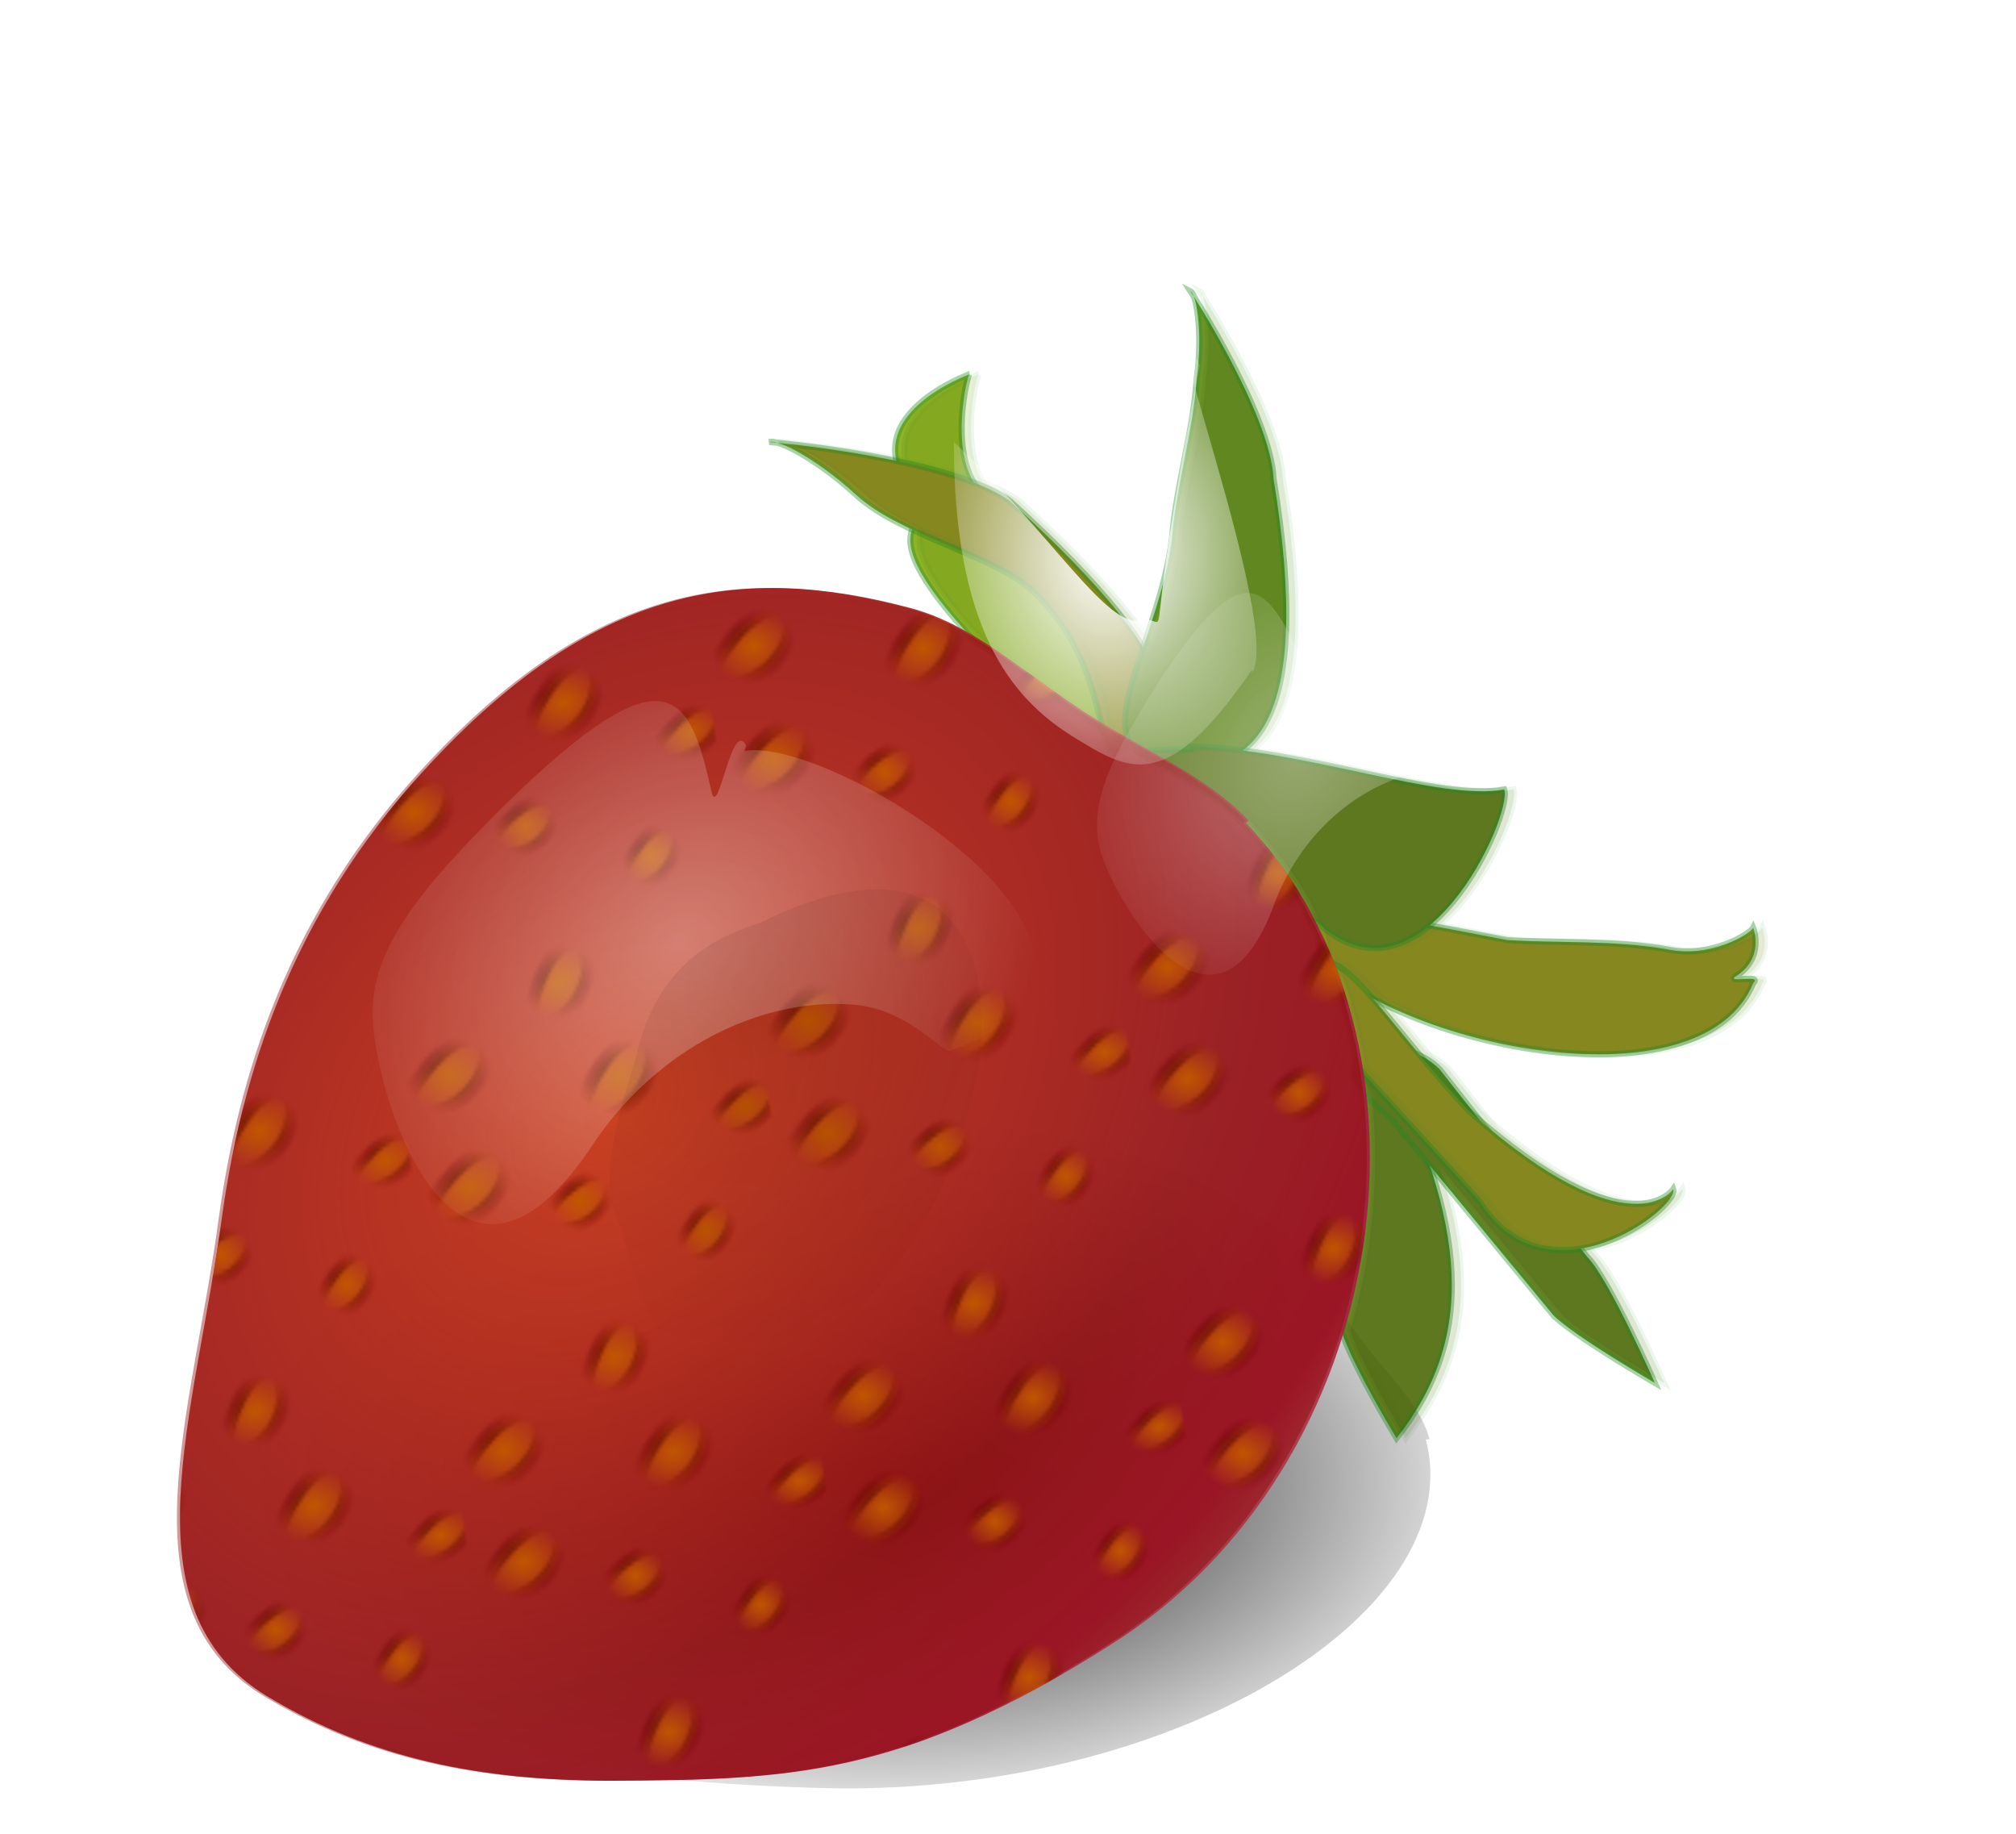
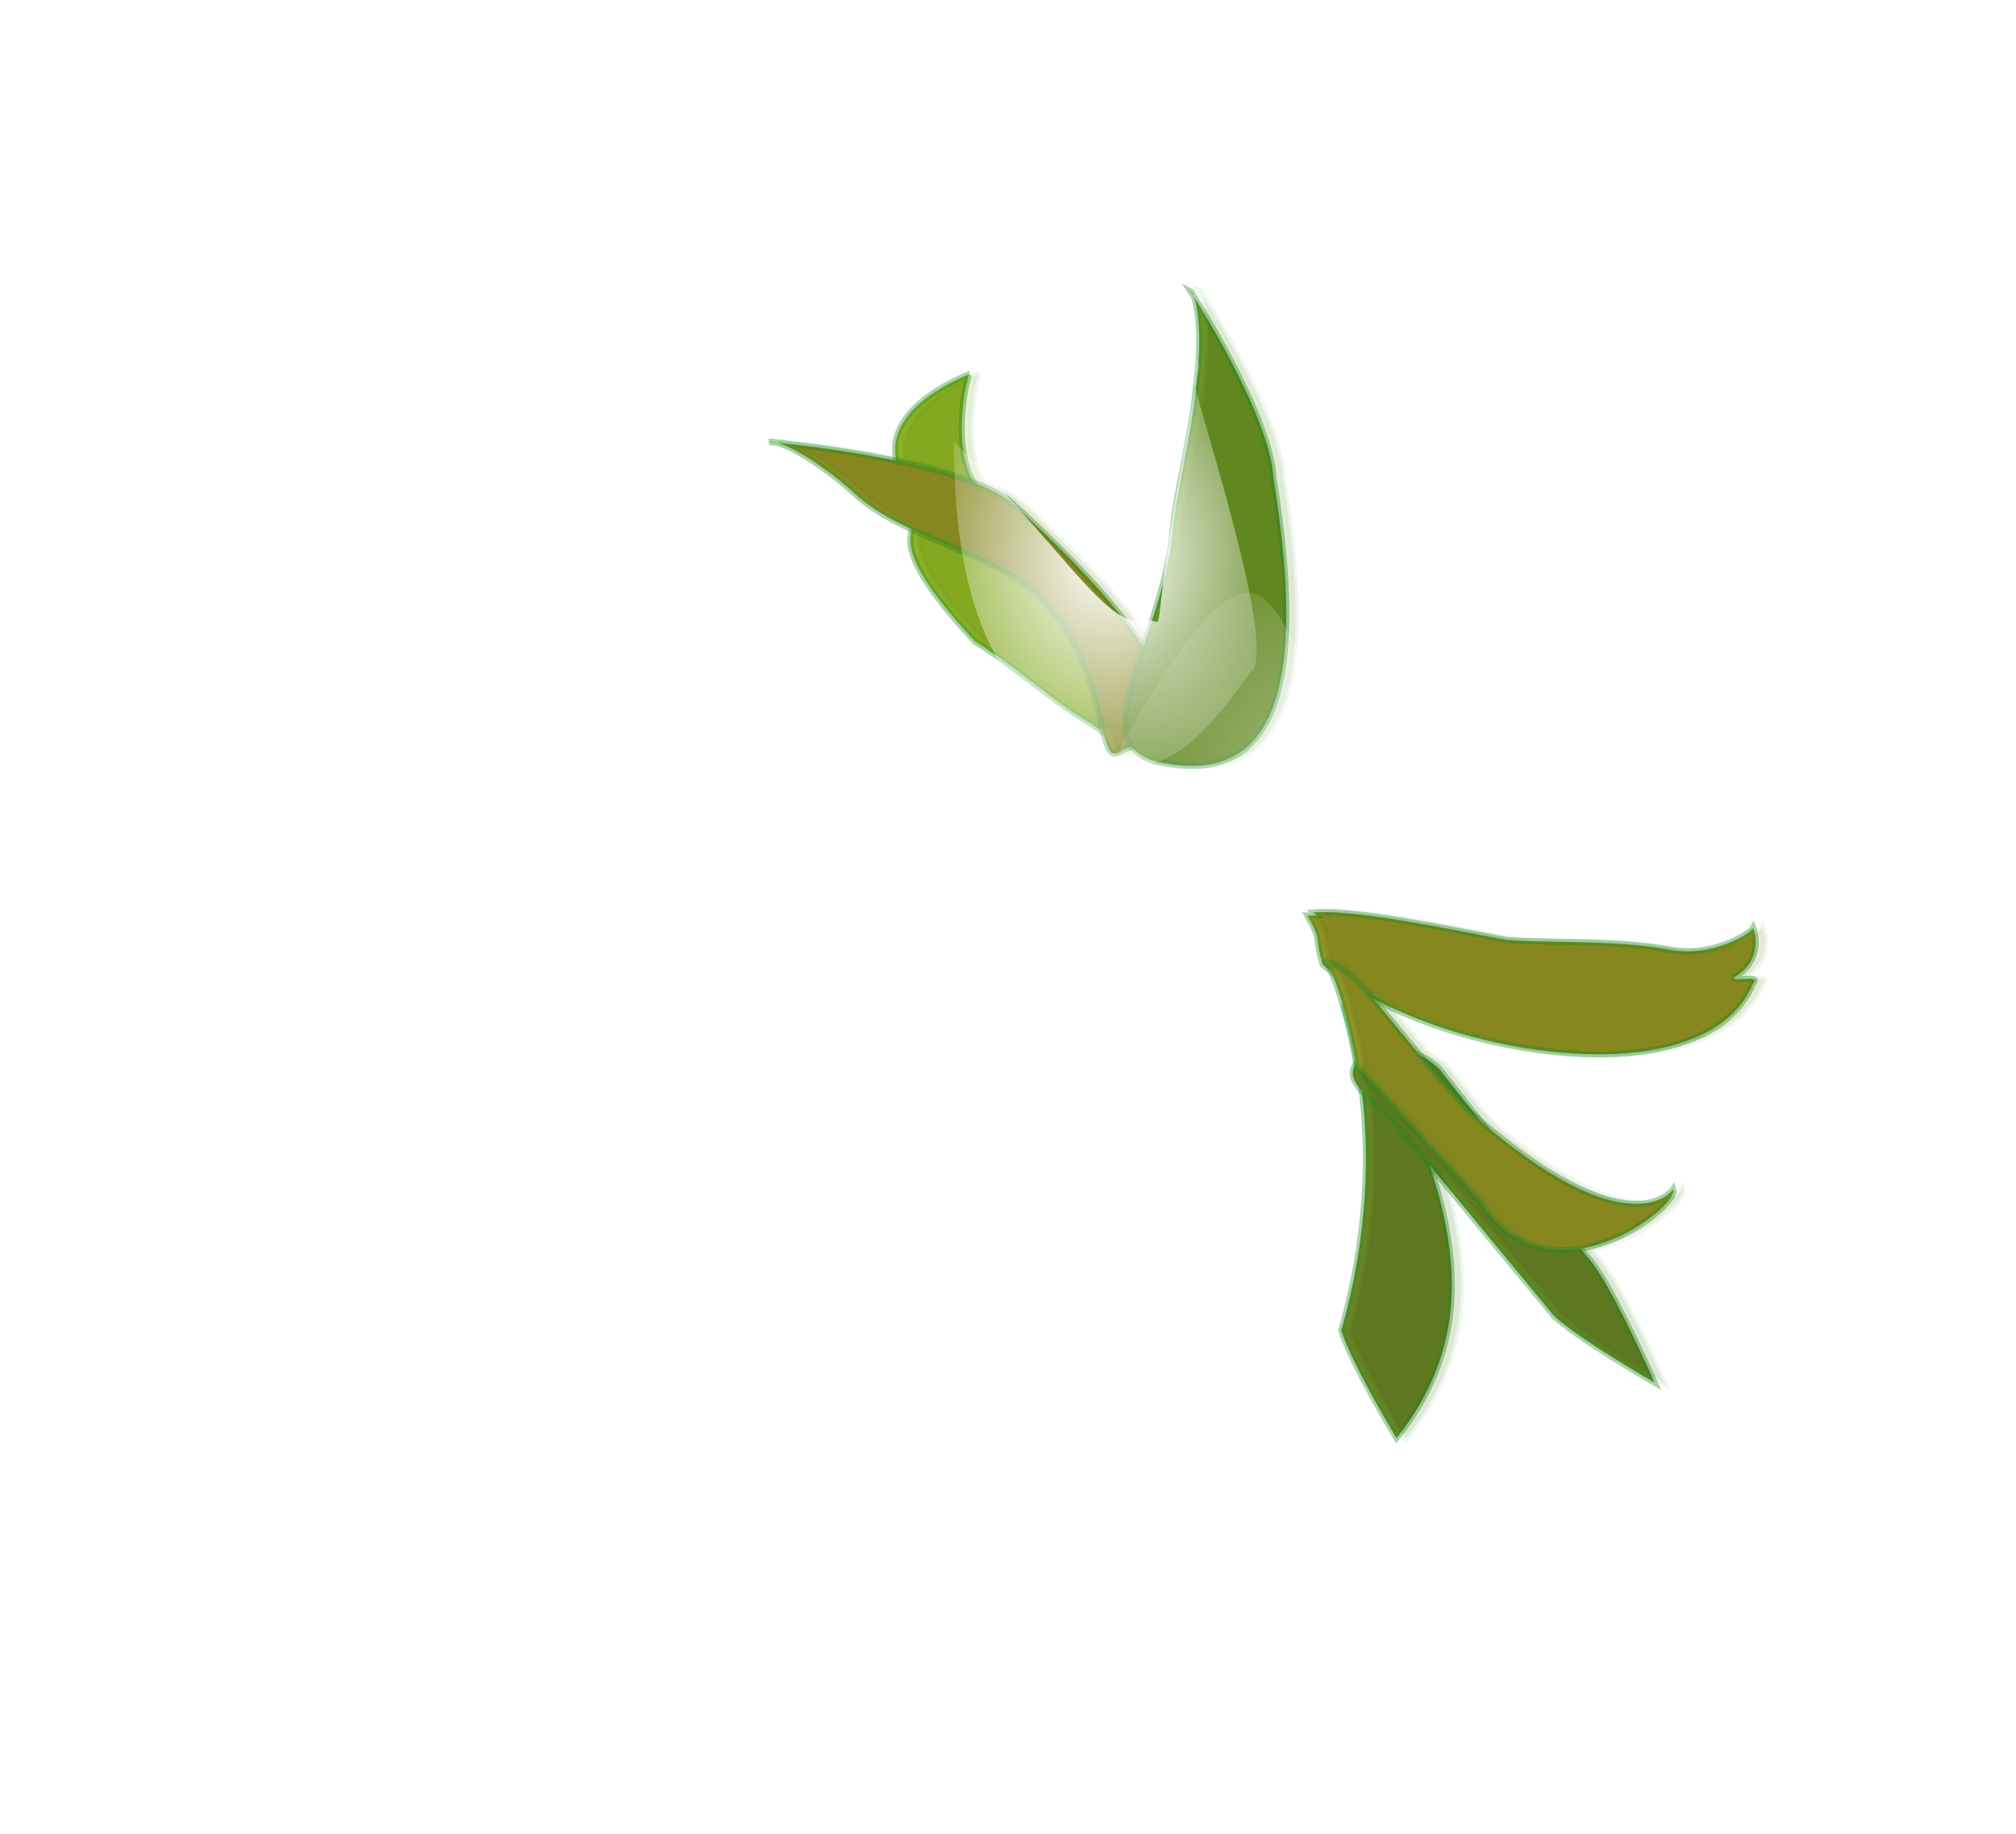
<svg xmlns="http://www.w3.org/2000/svg" xmlns:xlink="http://www.w3.org/1999/xlink" version="1.1" viewBox="0 0 655.75 596.39">
  <defs>
    <radialGradient id="k" cx="243.7" cy="320.1" r="180.5" gradientTransform="matrix(1.823 .402 -.556 1.322 -46.15 -234.8)" gradientUnits="userSpaceOnUse">
      <stop stop-color="#f36c39" offset="0" />
      <stop stop-color="#9a2127" stop-opacity=".9" offset=".565" />
      <stop stop-color="#a4233e" offset=".772" />
      <stop stop-color="#b9272e" stop-opacity=".5" offset=".879" />
      <stop stop-color="#b9272e" offset="1" />
    </radialGradient>
    <radialGradient id="e">
      <stop stop-color="#FFF" offset="0" />
      <stop stop-color="#FFF" stop-opacity="0" offset="1" />
    </radialGradient>
    <radialGradient id="j">
      <stop stop-color="#c15700" offset="0" />
      <stop stop-color="#c15700" stop-opacity="0" offset="1" />
    </radialGradient>
    <radialGradient id="i">
      <stop stop-color="#3a0000" offset="0" />
      <stop stop-color="#800000" stop-opacity="0" offset="1" />
    </radialGradient>
    <pattern id="l" width="100" height="105" patternTransform="translate(222,355) rotate(35)" patternUnits="userSpaceOnUse">
      <g transform="translate(-222,-355)">
        <path id="a" d="m247 412c2 3 1 9-5 14s-15 5-17 3 2-8 8-13 12-6 14-4z" fill="url(#j)" stroke="url(#i)" stroke-width="4" />
        <use transform="translate(-1,-31.5)" xlink:href="#a" />
        <use transform="matrix(.98 -.16 .16 .98 -17.48 22.35)" xlink:href="#a" />
        <use transform="matrix(.86 -.27 .26 .9 -43.3 53.58)" xlink:href="#a" />
        <use transform="matrix(.73 .16 -.14 .8 152.6 54.55)" xlink:href="#a" />
        <use transform="matrix(.84 0 0 .732 116.2 101.9)" xlink:href="#a" />
        <use transform="matrix(.71 0 0 .82 131.5 97.28)" xlink:href="#a" />
      </g>
    </pattern>
    <filter id="c" color-interpolation-filters="sRGB">
      <feGaussianBlur stdDeviation="8" />
    </filter>
    <filter id="f" x="0" y="0" width="1" height="1" color-interpolation-filters="sRGB">
      <feGaussianBlur stdDeviation="1" />
      <feTurbulence baseFrequency="0.016" numOctaves="2" result="result0" type="fractalNoise" />
      <feColorMatrix result="result4" type="saturate" values="0" />
      <feComposite in="SourceGraphic" in2="result4" k1="1.25" k2="0.5" k3="0.5" operator="arithmetic" result="result2" />
      <feBlend in="result2" in2="SourceGraphic" result="result5" />
      <feComposite in="result5" in2="SourceGraphic" operator="in" result="result3" />
    </filter>
    <filter id="p" x="-.25" y="-.25" width="1.5" height="1.5" color-interpolation-filters="sRGB">
      <feGaussianBlur in="SourceGraphic" result="result9" stdDeviation="1" />
      <feTurbulence baseFrequency="0.015" numOctaves="5" result="result7" type="fractalNoise" />
      <feComposite in="result9" in2="result7" operator="out" result="result6" />
      <feGaussianBlur result="result11" stdDeviation="2" />
      <feDisplacementMap in="result7" in2="result11" result="result4" scale="100" yChannelSelector="G" />
      <feComposite in="result9" in2="result4" operator="in" result="result2" />
      <feComposite in2="SourceGraphic" operator="in" result="fbSourceGraphic" />
      <feBlend in2="fbSourceGraphic" mode="multiply" result="fbSourceGraphic" />
      <feGaussianBlur result="result13" stdDeviation="0.5" />
      <feSpecularLighting in="result13" result="result12" specularExponent="5" surfaceScale="15">
        <feDistantLight azimuth="225" elevation="35" />
      </feSpecularLighting>
      <feComposite in="result12" in2="fbSourceGraphic" operator="in" result="result2" />
      <feComposite in="fbSourceGraphic" in2="result2" k2="1" k3="1" operator="arithmetic" result="result4" />
    </filter>
-     <path id="b" transform="matrix(.86 -.81 .81 .85 -212 255.3)" d="m399 348c0 83-92 158-183 140-67-13-90-34-126-68-25-24-43-49-52-82-12-45 39-70 82-105 36-29 77-49 129-52 66-4 99 19 124 60 9 15 10 32 14 50 4 20 13 38 13 57z" />
    <radialGradient id="d" cx="260" cy="346" r="194" gradientTransform="scale(.99 1)" gradientUnits="userSpaceOnUse">
      <stop offset="0" />
      <stop stop-opacity=".1" offset=".8" />
      <stop stop-opacity="0" offset=".9" />
    </radialGradient>
    <radialGradient id="h" cx="229.56" cy="324.03" r="98.496" gradientTransform="scale(1.181 .847)" gradientUnits="userSpaceOnUse" xlink:href="#e" />
    <radialGradient id="g" cx="414.14" cy="125.06" r="77.175" gradientTransform="scale(.887 1.128)" gradientUnits="userSpaceOnUse" xlink:href="#e" />
  </defs>
  <g transform="translate(-7.737 39.75)">
    <use transform="matrix(.85 .34 -.6 .48 257.2 178.6)" width="744.094" height="1052.362" fill="url(#d)" filter="url(#c)" xlink:href="#b" />
    <g id="o" opacity=".85" stroke="#008000" stroke-opacity=".4" stroke-width="2">
      <path d="m445 288c10 33 9 70-1 105 4 12 18 35 18 35 26-33 23-69-4-124-1-8-7-14-13-16z" fill="#506f00" />
      <path d="m436 258h-3c5 9 2 6 5 16 33 29 124 45 140 6 3-3-8 0-6-2 10-6 6-16 6-16-1 2-14 10-28 7-17-3-36-2-52-3-21-4-50-10-63-9z" fill="#808000" />
      <path d="m323 82s-36 13-20 36c15 16-19 7 22 51 10 6 19 14 29 21 4 3 8 5 12 8 1-12-6-33-20-54-8-13-11-12-21-26-8-12-3-34-2-36z" fill="#7da500" />
      <path d="m336 123c64 58 56 76 37 81-10 9-2-28-31-53-14-11-42-17-56-30-12-11-25-18-28-17 0 0 58 5 78 19z" fill="#808000" />
      <path d="m422 116c13 80-6 99-38 92-24-6 1-39 5-73 1-15 7-35 8-52 2-14 0-27-2-28 0 0 26 40 27 61z" fill="#548000" />
      <path d="m513 388-52-63c-7-7-18-14-11-20 8-6 19-4 26 3l48 61c7 7 22 41 22 41s-26-15-33-22z" fill="#506f00" />
      <path d="m439 272c5 11 8 23 10 35 10 11 23 25 40 44 22 35 65 2 63-4 0 0-14 21-66-25-23-24-37-48-47-49z" fill="#808000" />
-       <path d="m395 204c-6 0-12 0-17 1 12 7 24 13 34 23 9 10 17 20 22 32h2c34 32 64-35 61-43-21 4-64-13-102-14z" fill="#506f00" />
    </g>
    <use transform="translate(3)" width="744.094" height="1052.362" filter="url(#p)" opacity=".2" xlink:href="#o" />
    <use width="744.094" height="1052.362" fill="url(#k)" xlink:href="#b" />
    <use transform="translate(-1)" width="744.094" height="1052.362" fill="#8b0000" filter="url(#f)" opacity=".4" xlink:href="#b" />
    <use width="744.094" height="1052.362" fill="url(#l)" opacity=".6" xlink:href="#b" />
    <path id="n" transform="matrix(1 -.56 .46 1.21 -168.5 86.59)" d="m308 240c25 7 100 103 25 92-3 0-7-15-23-23-23-12-55-14-82-1-61 31-54-42-46-57 7-14 26-21 57-29 60-15 60-1 56 23-1 7 13-14 14-6z" fill="url(#h)" filter="url(#c)" opacity=".6" />
    <use id="m" transform="matrix(.69 -.15 .17 .68 27.24 48.42)" width="744.094" height="1052.362" opacity=".44" xlink:href="#n" />
-     <path transform="matrix(.66 .18 -.19 .73 147.8 -17.59)" d="m253 319c132-107 154 102 70 175-49 60-88-24-99-36-12-13-13-36-11-71-2-46 32-63 41-69z" fill="url(#d)" filter="url(#c)" opacity=".3" />
+     <path transform="matrix(.66 .18 -.19 .73 147.8 -17.59)" d="m253 319z" fill="url(#d)" filter="url(#c)" opacity=".3" />
    <path d="m415 179c10-15-35-133-17-100-20 102-8 81-19 83-11 3-29-28-61-58 0 60 18 83 39 96 18 11 30 19 58-22z" fill="url(#g)" filter="url(#c)" />
    <use transform="translate(200,10)" width="744.094" height="1052.362" xlink:href="#m" />
  </g>
</svg>